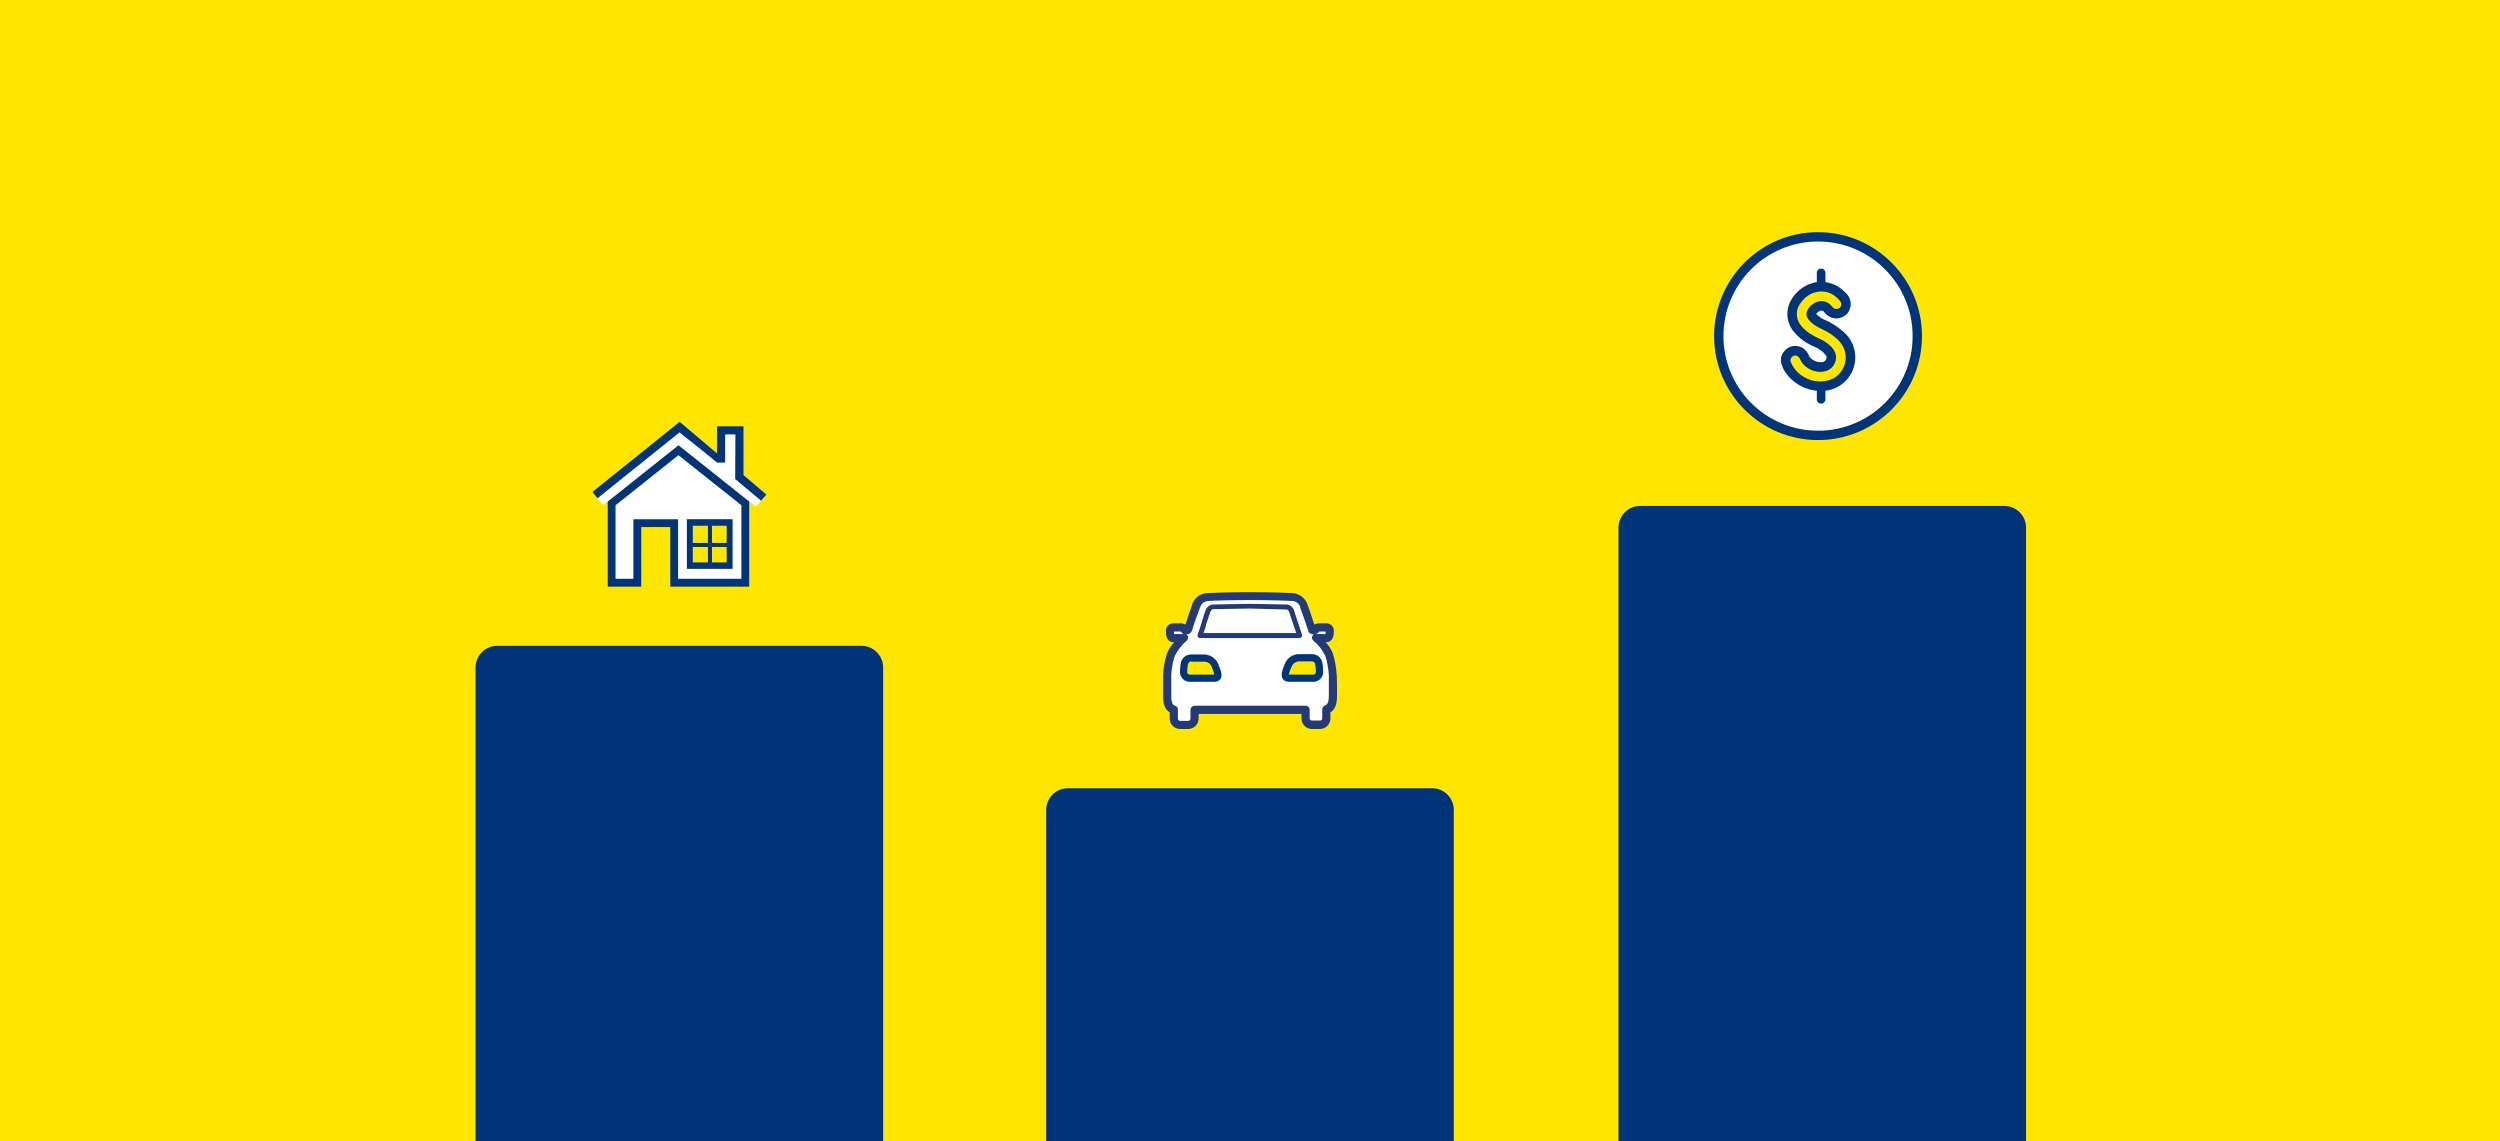
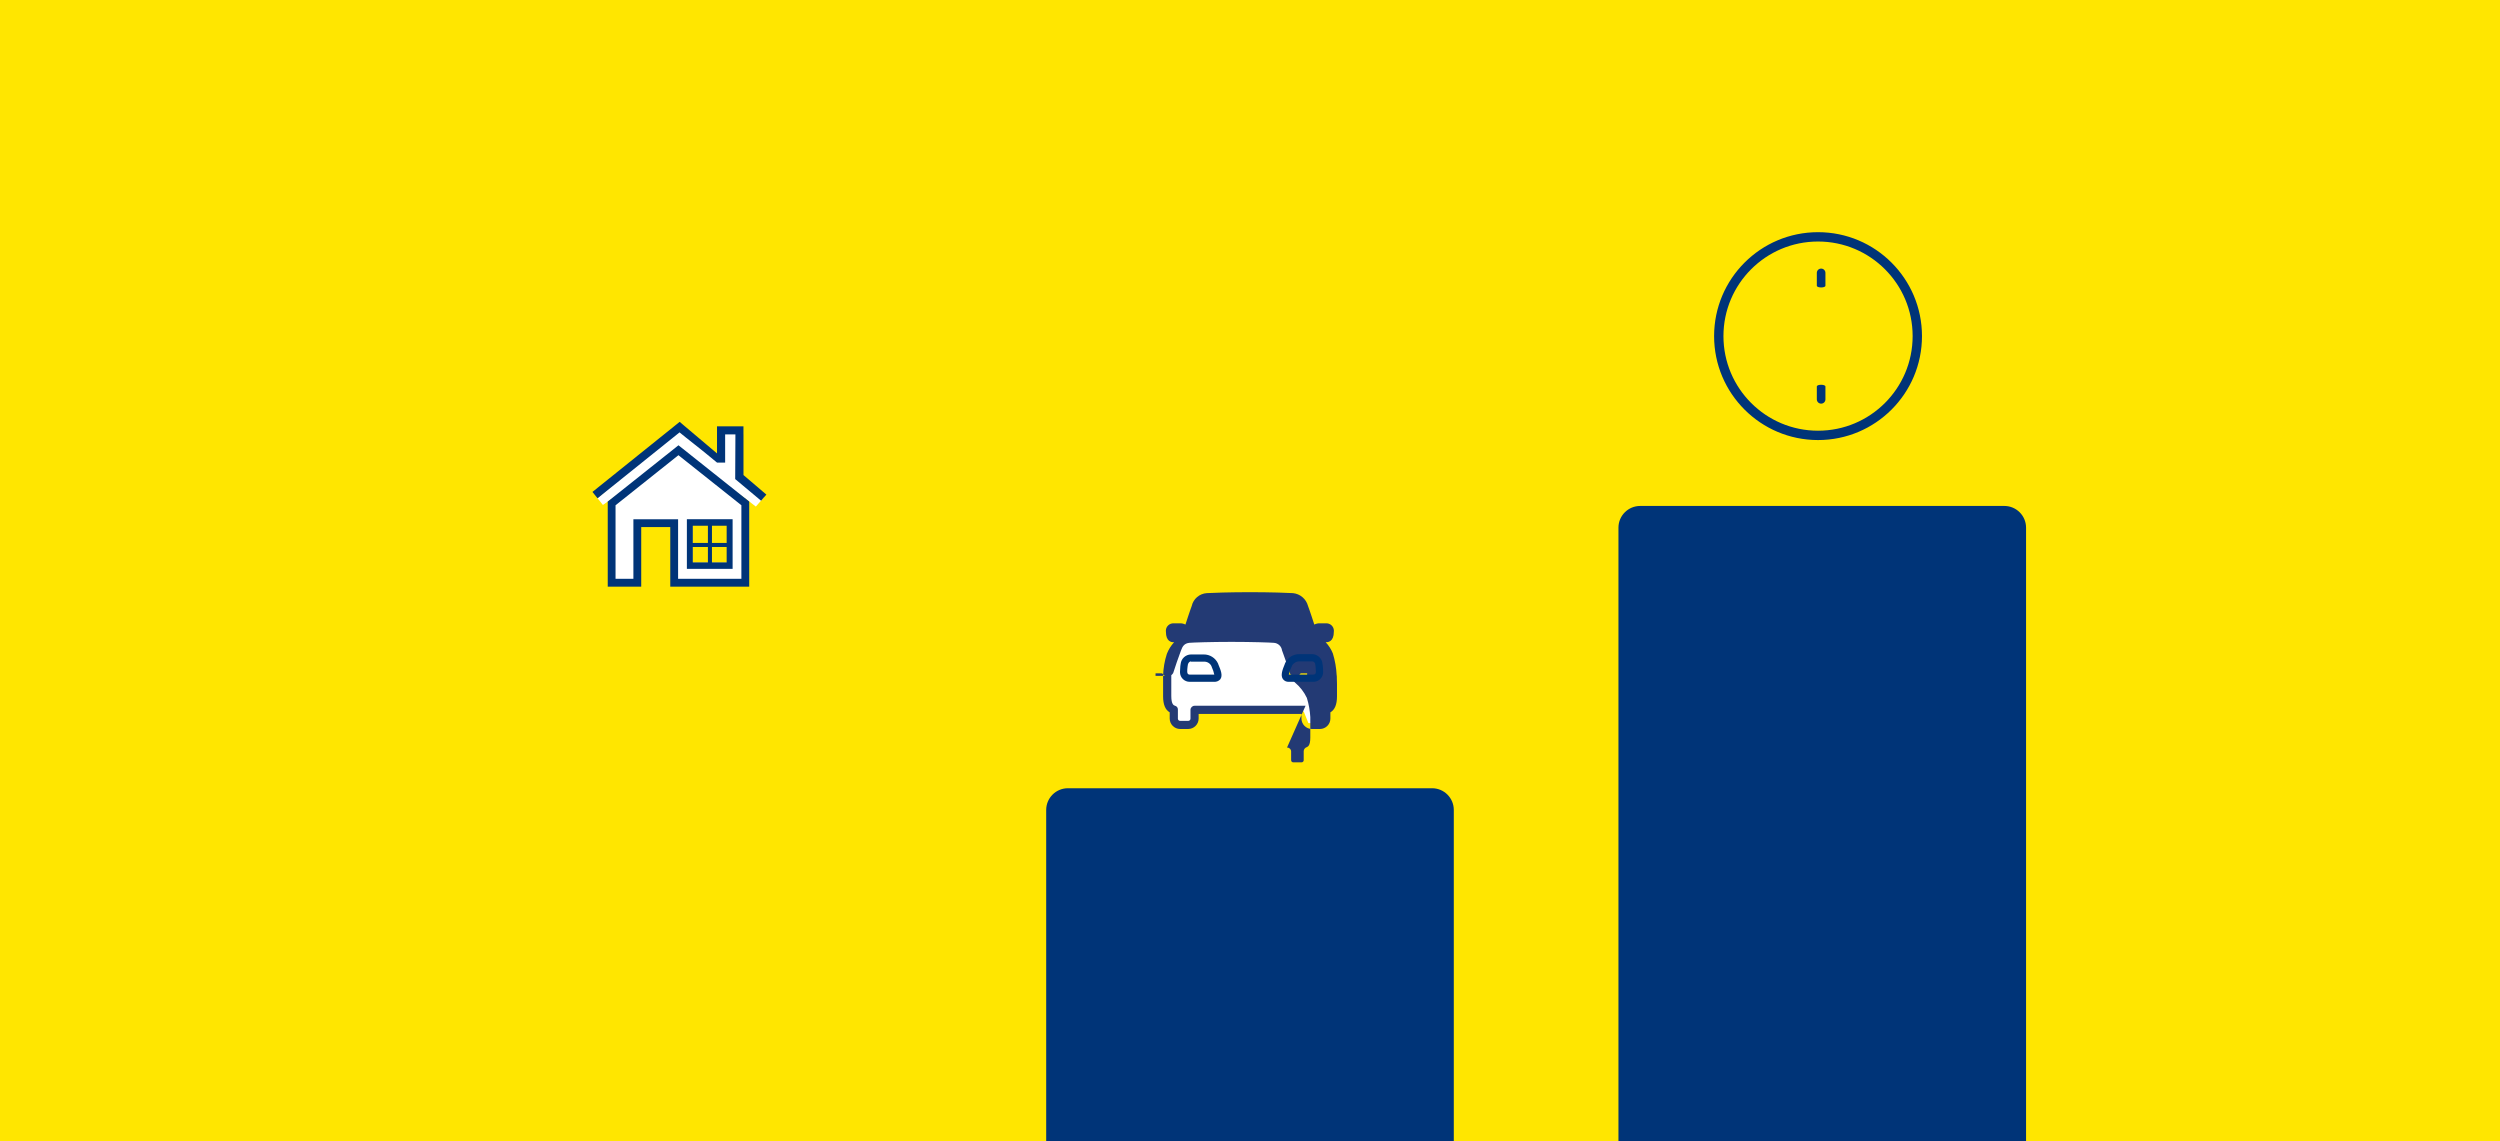
<svg xmlns="http://www.w3.org/2000/svg" id="Layer_2" viewBox="0 0 920 420">
  <defs>
    <style>.cls-1{clip-path:url(#clippath-2);}.cls-2{fill:none;}.cls-2,.cls-3,.cls-4,.cls-5,.cls-6{stroke-width:0px;}.cls-7{clip-path:url(#clippath-1);}.cls-3{fill:#233a74;}.cls-4{fill:#fff;}.cls-5{fill:#ffe600;}.cls-8{clip-path:url(#clippath);}.cls-6{fill:#003478;}</style>
    <clipPath id="clippath">
      <rect class="cls-2" x="626.54" y="81.19" width="85" height="85" />
    </clipPath>
    <clipPath id="clippath-1">
      <rect class="cls-2" x="420" y="203.09" width="80" height="80" />
    </clipPath>
    <clipPath id="clippath-2">
      <rect class="cls-2" x="210" y="145.56" width="80" height="80" />
    </clipPath>
  </defs>
  <g id="Layer_8">
    <rect class="cls-5" width="920" height="420" />
    <path class="cls-6" d="m603.59,186.19h134c4.42,0,8,3.58,8,8v225.81h-150v-225.81c0-4.42,3.58-8,8-8Z" />
    <path class="cls-6" d="m393,290.07h134c4.42,0,8,3.58,8,8v121.93h-150v-121.93c0-4.42,3.58-8,8-8Z" />
-     <path class="cls-6" d="m183,237.66h134c4.42,0,8,3.58,8,8v174.34h-150v-174.34c0-4.42,3.58-8,8-8Z" />
    <g id="Dollar_sign">
      <g class="cls-8">
        <g id="Group_6">
-           <path id="Path_19" class="cls-4" d="m669.58,87.18c-20.11,0-36.41,16.3-36.41,36.41s16.3,36.41,36.41,36.41,36.41-16.3,36.41-36.41-16.3-36.41-36.41-36.41" />
          <path id="Path_20" class="cls-6" d="m669.04,85.44c-21.12,0-38.25,17.13-38.25,38.25s17.13,38.25,38.25,38.25,38.25-17.13,38.25-38.25-17.13-38.25-38.25-38.25m0,73.06c-19.22,0-34.81-15.59-34.81-34.81,0-19.22,15.59-34.81,34.81-34.81,19.22,0,34.81,15.58,34.81,34.81,0,19.22-15.58,34.81-34.81,34.81" />
          <path id="Path_21" class="cls-5" d="m669.95,142.16h-.42c-5.32-.16-10.07-3.38-12.18-8.26-.72-1.82.18-3.87,1.99-4.58,1.82-.72,3.87.18,4.58,1.99,1.07,2.26,3.33,3.73,5.84,3.79,1.57.17,3.08-.67,3.77-2.09.44-.76.52-1.67.23-2.5-.58-1.55-2.66-3.29-5.43-4.52-2.75-1.23-7.53-3.97-8.64-8.54-.62-2.72.12-5.58,1.98-7.66,2.06-2.64,5.2-4.22,8.54-4.32h.07c3.25.05,6.3,1.61,8.24,4.22,1.22,1.53.96,3.75-.57,4.97-1.49,1.19-3.66.98-4.89-.47-.63-.95-1.67-1.56-2.8-1.64-1.21.1-2.33.7-3.07,1.66-.78.97-.67,1.43-.63,1.58.22.91,1.77,2.47,4.65,3.75,2.69,1.2,7.46,3.91,9.17,8.52.95,2.61.78,5.49-.46,7.97-1.8,3.85-5.72,6.27-9.97,6.15" />
          <path id="Path_22" class="cls-6" d="m670.18,98.84h0c.87,0,1.58.71,1.58,1.59v4.7c0,.88-3.17.87-3.17,0v-4.7c0-.88.71-1.59,1.59-1.59" />
          <path id="Path_23" class="cls-6" d="m670.18,148.54h0c-.88,0-1.59-.71-1.59-1.59v-4.7c0-.88,3.17-.87,3.17,0v4.71c0,.87-.71,1.58-1.58,1.58" />
-           <path id="Path_24" class="cls-6" d="m678.46,122.18c-2.2-2.01-4.74-3.61-7.51-4.73-.96-.49-1.84-1.14-2.58-1.92.43-.66,1.12-1.12,1.9-1.27,1.06.25.57.25,1.99,1.6,2.2,1.94,5.57,1.73,7.51-.47.03-.04.07-.08.1-.11,1.89-2.34,1.52-5.76-.82-7.65-2.82-3.08-7.04-4.48-11.15-3.7-2.85.63-5.41,2.17-7.31,4.38-.59.72-1.12,1.49-1.58,2.29-1.87,3.41-1.65,7.59.57,10.79,2.1,2.78,4.93,4.93,8.17,6.22,1.62.64,3.04,1.7,4.13,3.07.68.67.18,2.25-1.11,2.56-1.7.25-3.42-.36-4.59-1.62-.49-.41-.59-1.28-1.23-2.11-1.62-2.28-4.73-2.9-7.1-1.41-3.23,2.35-3.05,5.57-.86,8.86,3.36,4.92,9.2,7.54,15.12,6.79,6.76-.95,11.46-7.21,10.51-13.97-.42-2.95-1.88-5.65-4.13-7.6m-3.78,17.08c-3.49,1.71-7.61,1.49-10.91-.57-2.3-1.3-4.04-3.39-4.92-5.87-.08-1.03.69-1.92,1.72-2,.09,0,.19,0,.28,0,.84.19,1.49.85,1.67,1.69,1.21,2.19,3.34,3.73,5.81,4.18,3.11.66,6.46-.6,7.22-4.28s-3.22-6.32-5.06-7.29-5.63-2.34-8.01-5.65c-1.7-2.3-1.71-5.44-.04-7.76.83-1.24,1.91-2.3,3.16-3.11,2.41-1.53,5.43-1.77,8.05-.62,1.27.62,2.4,1.51,3.3,2.61.75.67.81,1.82.13,2.57-.14.15-.3.28-.47.37-1.83.6-2.13-.57-2.8-1.12-1.16-1.3-2.94-1.87-4.64-1.48-2.62.6-5.27,3.53-4.15,5.81,1.03,2.25,4.2,3.8,5.51,4.42s6.74,3.18,8.22,7.6c1.32,4.03-.39,8.43-4.08,10.51" />
        </g>
      </g>
    </g>
    <g id="Front_Car-2">
      <path id="Path_590-2" class="cls-4" d="m489.57,242.46l-2.08-2.31-1.73-5.32,3.24-.35.58-3.7-3.82-.58-2.31,1.39-5.21-11.23-36.45.35-4.86,10.42-2.43-.35-4.28.11.58,3.36,3.7.58v.81l-3.12,2.78-1.97,18.75,2.55,4.4.23,4.05,6.71,1.16,1.16-6.13,39.7,1.16,1.73,4.28,6.13.23v-4.41l2.55-2.89-.57-16.54Z" />
      <g id="Group_106-2">
        <g class="cls-7">
          <g id="Group_105-2">
            <path id="Path_591-2" class="cls-5" d="m476.14,242.69s7.52-.46,8.45.12c0,0,1.85,4.98-.46,6.83h-10.65c-.12,0-.81-5.9,2.67-6.94" />
-             <path id="Path_592-2" class="cls-5" d="m444.9,242.46s-7.52-.46-8.45.12c0,0-1.85,4.98.46,6.83h10.65c.12,0,.81-5.9-2.67-6.94" />
-             <path id="Path_593-2" class="cls-3" d="m491.89,248.48c-.13-2.71-.6-5.39-1.39-7.99-.62-1.54-1.52-2.96-2.67-4.17h.35c.58,0,2.67-.23,2.67-3.82.2-1.52-.87-2.91-2.39-3.1-.17-.02-.34-.03-.51-.02h-2.08c-.76-.05-1.52.11-2.2.46-.69-2.2-1.39-4.17-1.85-5.55l-.46-1.27c-.67-2.59-2.89-4.49-5.55-4.75-1.51-.12-8.68-.35-15.51-.35h-.58c-6.83,0-14,.23-15.62.35-2.7.18-4.96,2.11-5.55,4.75l-.46,1.27c-.46,1.39-1.16,3.36-1.85,5.55-.68-.35-1.44-.51-2.2-.46h-2.09c-1.53-.08-2.83,1.09-2.91,2.62,0,.17,0,.34.02.51,0,3.59,2.08,3.82,2.67,3.82h.35c-1.15,1.25-2.05,2.7-2.67,4.28-.84,2.58-1.3,5.27-1.39,7.99v7.64c0,3.01.81,4.98,2.43,5.9v2.31c.02,2.1,1.72,3.8,3.82,3.82h3.01c2.1-.02,3.8-1.72,3.82-3.82v-1.73h37.84v1.73c.02,2.1,1.72,3.8,3.82,3.82h3.01c2.1-.02,3.8-1.72,3.82-3.82v-2.31c1.62-.93,2.43-2.89,2.43-5.9v-4.51c-.11-1.5,0-2.67-.11-3.24m-11.46,11.23h-40.85c-.82.01-1.49.68-1.5,1.5v3.24c.01.44-.33.8-.77.81-.01,0-.03,0-.04,0h-3.01c-.44.01-.8-.34-.81-.77,0-.01,0-.03,0-.04v-3.35c.02-.65-.41-1.23-1.04-1.39-.46-.12-1.39-.46-1.39-3.59v-7.64c.09-2.4.52-4.78,1.27-7.06,1.08-2.16,2.57-4.09,4.4-5.67.43-.42.6-1.04.46-1.62-.09-.3-.3-.55-.58-.69.36.04.73-.05,1.04-.23.09-.01.17-.05.23-.12l.12-.12c.23-.2.42-.43.58-.69.93-2.89,1.85-5.56,2.43-7.07l.46-1.27c.58-1.62,1.27-2.55,3.01-2.78,1.27-.12,8.1-.35,15.28-.35h.58c7.17,0,14,.23,15.28.35,1.54.09,2.8,1.25,3.01,2.78l.46,1.27c.58,1.62,1.5,4.17,2.43,7.07.11.35.23.58.58.69l.12.12q.12.12.23.12c.33.13.68.21,1.04.23-.25.18-.45.41-.58.69-.21.58-.03,1.24.46,1.62,1.86,1.55,3.36,3.48,4.4,5.67.71,2.29,1.13,4.66,1.27,7.06v7.52c0,3.12-.93,3.36-1.39,3.59-.59.22-.99.76-1.04,1.39v3.36c.01.44-.33.8-.77.81-.01,0-.03,0-.04,0h-3.01c-.44.01-.8-.34-.81-.77,0-.01,0-.03,0-.04v-3.24c-.02-.79-.69-1.42-1.48-1.39,0,0-.02,0-.03,0m-48.38-27.2v-.12h1.85c.46,0,.58,0,.69.12l.12.12c.18.32.47.57.81.69h-3.47v-.81Zm53.24.12c.06-.06.1-.14.12-.23h2.43v.12c0,.46,0,.69-.12.81h-3.47c.4-.13.76-.37,1.04-.69" />
+             <path id="Path_593-2" class="cls-3" d="m491.89,248.48c-.13-2.71-.6-5.39-1.39-7.99-.62-1.54-1.52-2.96-2.67-4.17h.35c.58,0,2.67-.23,2.67-3.82.2-1.52-.87-2.91-2.39-3.1-.17-.02-.34-.03-.51-.02h-2.08c-.76-.05-1.52.11-2.2.46-.69-2.2-1.39-4.17-1.85-5.55l-.46-1.27c-.67-2.59-2.89-4.49-5.55-4.75-1.51-.12-8.68-.35-15.51-.35h-.58c-6.83,0-14,.23-15.62.35-2.7.18-4.96,2.11-5.55,4.75l-.46,1.27c-.46,1.39-1.16,3.36-1.85,5.55-.68-.35-1.44-.51-2.2-.46h-2.09c-1.53-.08-2.83,1.09-2.91,2.62,0,.17,0,.34.02.51,0,3.59,2.08,3.82,2.67,3.82h.35c-1.15,1.25-2.05,2.7-2.67,4.28-.84,2.58-1.3,5.27-1.39,7.99v7.64c0,3.01.81,4.98,2.43,5.9v2.31c.02,2.1,1.72,3.8,3.82,3.82h3.01c2.1-.02,3.8-1.72,3.82-3.82v-1.73h37.84v1.73c.02,2.1,1.72,3.8,3.82,3.82h3.01c2.1-.02,3.8-1.72,3.82-3.82v-2.31c1.62-.93,2.43-2.89,2.43-5.9v-4.51c-.11-1.5,0-2.67-.11-3.24m-11.46,11.23h-40.85c-.82.01-1.49.68-1.5,1.5v3.24c.01.44-.33.8-.77.81-.01,0-.03,0-.04,0h-3.01c-.44.01-.8-.34-.81-.77,0-.01,0-.03,0-.04v-3.35c.02-.65-.41-1.23-1.04-1.39-.46-.12-1.39-.46-1.39-3.59v-7.64l.12-.12c.23-.2.42-.43.58-.69.93-2.89,1.85-5.56,2.43-7.07l.46-1.27c.58-1.62,1.27-2.55,3.01-2.78,1.27-.12,8.1-.35,15.28-.35h.58c7.17,0,14,.23,15.28.35,1.54.09,2.8,1.25,3.01,2.78l.46,1.27c.58,1.62,1.5,4.17,2.43,7.07.11.35.23.58.58.69l.12.12q.12.12.23.12c.33.13.68.21,1.04.23-.25.18-.45.41-.58.69-.21.58-.03,1.24.46,1.62,1.86,1.55,3.36,3.48,4.4,5.67.71,2.29,1.13,4.66,1.27,7.06v7.52c0,3.12-.93,3.36-1.39,3.59-.59.22-.99.76-1.04,1.39v3.36c.01.44-.33.8-.77.81-.01,0-.03,0-.04,0h-3.01c-.44.01-.8-.34-.81-.77,0-.01,0-.03,0-.04v-3.24c-.02-.79-.69-1.42-1.48-1.39,0,0-.02,0-.03,0m-48.38-27.2v-.12h1.85c.46,0,.58,0,.69.12l.12.12c.18.32.47.57.81.69h-3.47v-.81Zm53.24.12c.06-.06.1-.14.12-.23h2.43v.12c0,.46,0,.69-.12.81h-3.47c.4-.13.76-.37,1.04-.69" />
            <path id="Path_594-2" class="cls-6" d="m446.86,250.91h-9.03c-1.96.02-3.57-1.55-3.59-3.52,0-.06,0-.12,0-.19,0-.69.12-1.39.12-2.08l.12-.81c.21-1.96,1.85-3.45,3.82-3.47h4.63c2.28-.04,4.37,1.28,5.32,3.36l.12.35c.81,1.97,1.73,4.05.69,5.44-.56.62-1.36.96-2.2.93m-8.56-7.52c-.69,0-1.04.69-1.16,1.16l-.12.81c-.09.61-.13,1.23-.12,1.85,0,.81.46,1.04.93,1.04h9.03c-.2-.96-.51-1.89-.93-2.78l-.12-.35c-.51-1.06-1.61-1.7-2.79-1.63h-4.75v-.11Z" />
            <path id="Path_595-2" class="cls-3" d="m479.15,233.66l-.12-.46-1.39-4.17c-.46-1.27-.93-2.78-1.39-4.28-.38-1.45-1.74-2.43-3.24-2.31l-13.08-.23-13.08.23c-1.5-.11-2.86.86-3.24,2.31-.58,1.39-.93,2.89-1.39,4.28s-.81,2.78-1.39,4.17l-.12.46c-.08.27-.03.57.12.81.16.22.42.36.69.35h36.69c.28,0,.54-.12.69-.35.23-.2.32-.52.23-.81m-2.09-.69h-34.13c.35-1.16.81-2.31,1.04-3.47.46-1.39.93-2.78,1.39-4.17.35-.93.58-1.16,1.5-1.16l13.08-.23,13.08.35c.93,0,1.16.23,1.5,1.16.46,1.39.93,2.78,1.39,4.17.35,1.04.69,2.2,1.16,3.36" />
            <path id="Path_596-2" class="cls-6" d="m483.32,250.91h-9.03c-.86.06-1.7-.34-2.2-1.04-.93-1.39-.12-3.47.69-5.44l.12-.35c.93-2.1,3.03-3.42,5.32-3.36h4.63c1.97.02,3.61,1.51,3.82,3.47l.12.81c.09.73.13,1.46.12,2.2.09,1.96-1.44,3.62-3.4,3.71-.06,0-.13,0-.19,0m-9.03-2.67h9.03c.46,0,.93-.23.93-1.04,0-.58-.12-1.16-.12-1.85l-.12-.81c0-.64-.51-1.15-1.15-1.16,0,0,0,0-.01,0h-4.63c-1.16-.02-2.22.61-2.78,1.62l-.12.35c-.48.91-.83,1.89-1.04,2.89" />
          </g>
        </g>
      </g>
    </g>
    <g id="House_Window">
      <g class="cls-1">
        <g id="Group_62">
          <path id="Path_374" class="cls-4" d="m224.99,214.48l.53-28.92,25.71-19.45,22.87,20.24v28.13s-25.84.53-25.84,0-.27-21.98-.27-21.98h-13.27l.13,22.21-9.86-.24Z" />
          <path id="Path_375" class="cls-4" d="m250,157.48l15.29,11.5v-10.58h6.8l.09,17.68,8.95,6.92-2.98,3.42-3.7-2.86-24.76-17.27-27.82,19.53-1.99-2.48,30.13-25.86Z" />
          <path id="Path_376" class="cls-6" d="m281.81,181.83c-.72-.62-4.49-3.87-8.21-7.01v-14.96h-.01v-2.98h-9.73v9.98c-6.36-5.34-12.75-10.77-12.81-10.82l-.93-.8-32.1,25.79,1.87,2.33,30.18-24.24c2,1.69,8.21,6.43,13.8,11.12h2.98v-10.37h3.78l-.08,16.18v.25c4.37,3.66,9.3,7.78,9.35,7.82l.17.15,1.95-2.26-.19-.17Z" />
          <path id="Path_377" class="cls-6" d="m249.68,163.86l-26.03,20.71v31.32h12.32v-21.93h10.69v21.93h29.05v-31.32l-26.03-20.71Zm23.15,49.15h-23.29v-21.93h-16.45v21.93h-6.57v-27.07l23.14-18.43,23.17,18.42h0v27.07Z" />
          <rect id="Rectangle_86" class="cls-5" x="254.78" y="192.84" width="12.95" height="14.22" />
          <path id="Path_378" class="cls-6" d="m252.77,209.34h16.83v-18.27h-16.83v18.27Zm14.64-2.38h-12.46v-13.49h12.46v13.49Z" />
          <rect id="Rectangle_87" class="cls-6" x="260.51" y="192.53" width="1.49" height="15.06" />
          <rect id="Rectangle_88" class="cls-6" x="254.54" y="199.8" width="13.43" height="1.49" />
        </g>
      </g>
    </g>
  </g>
</svg>